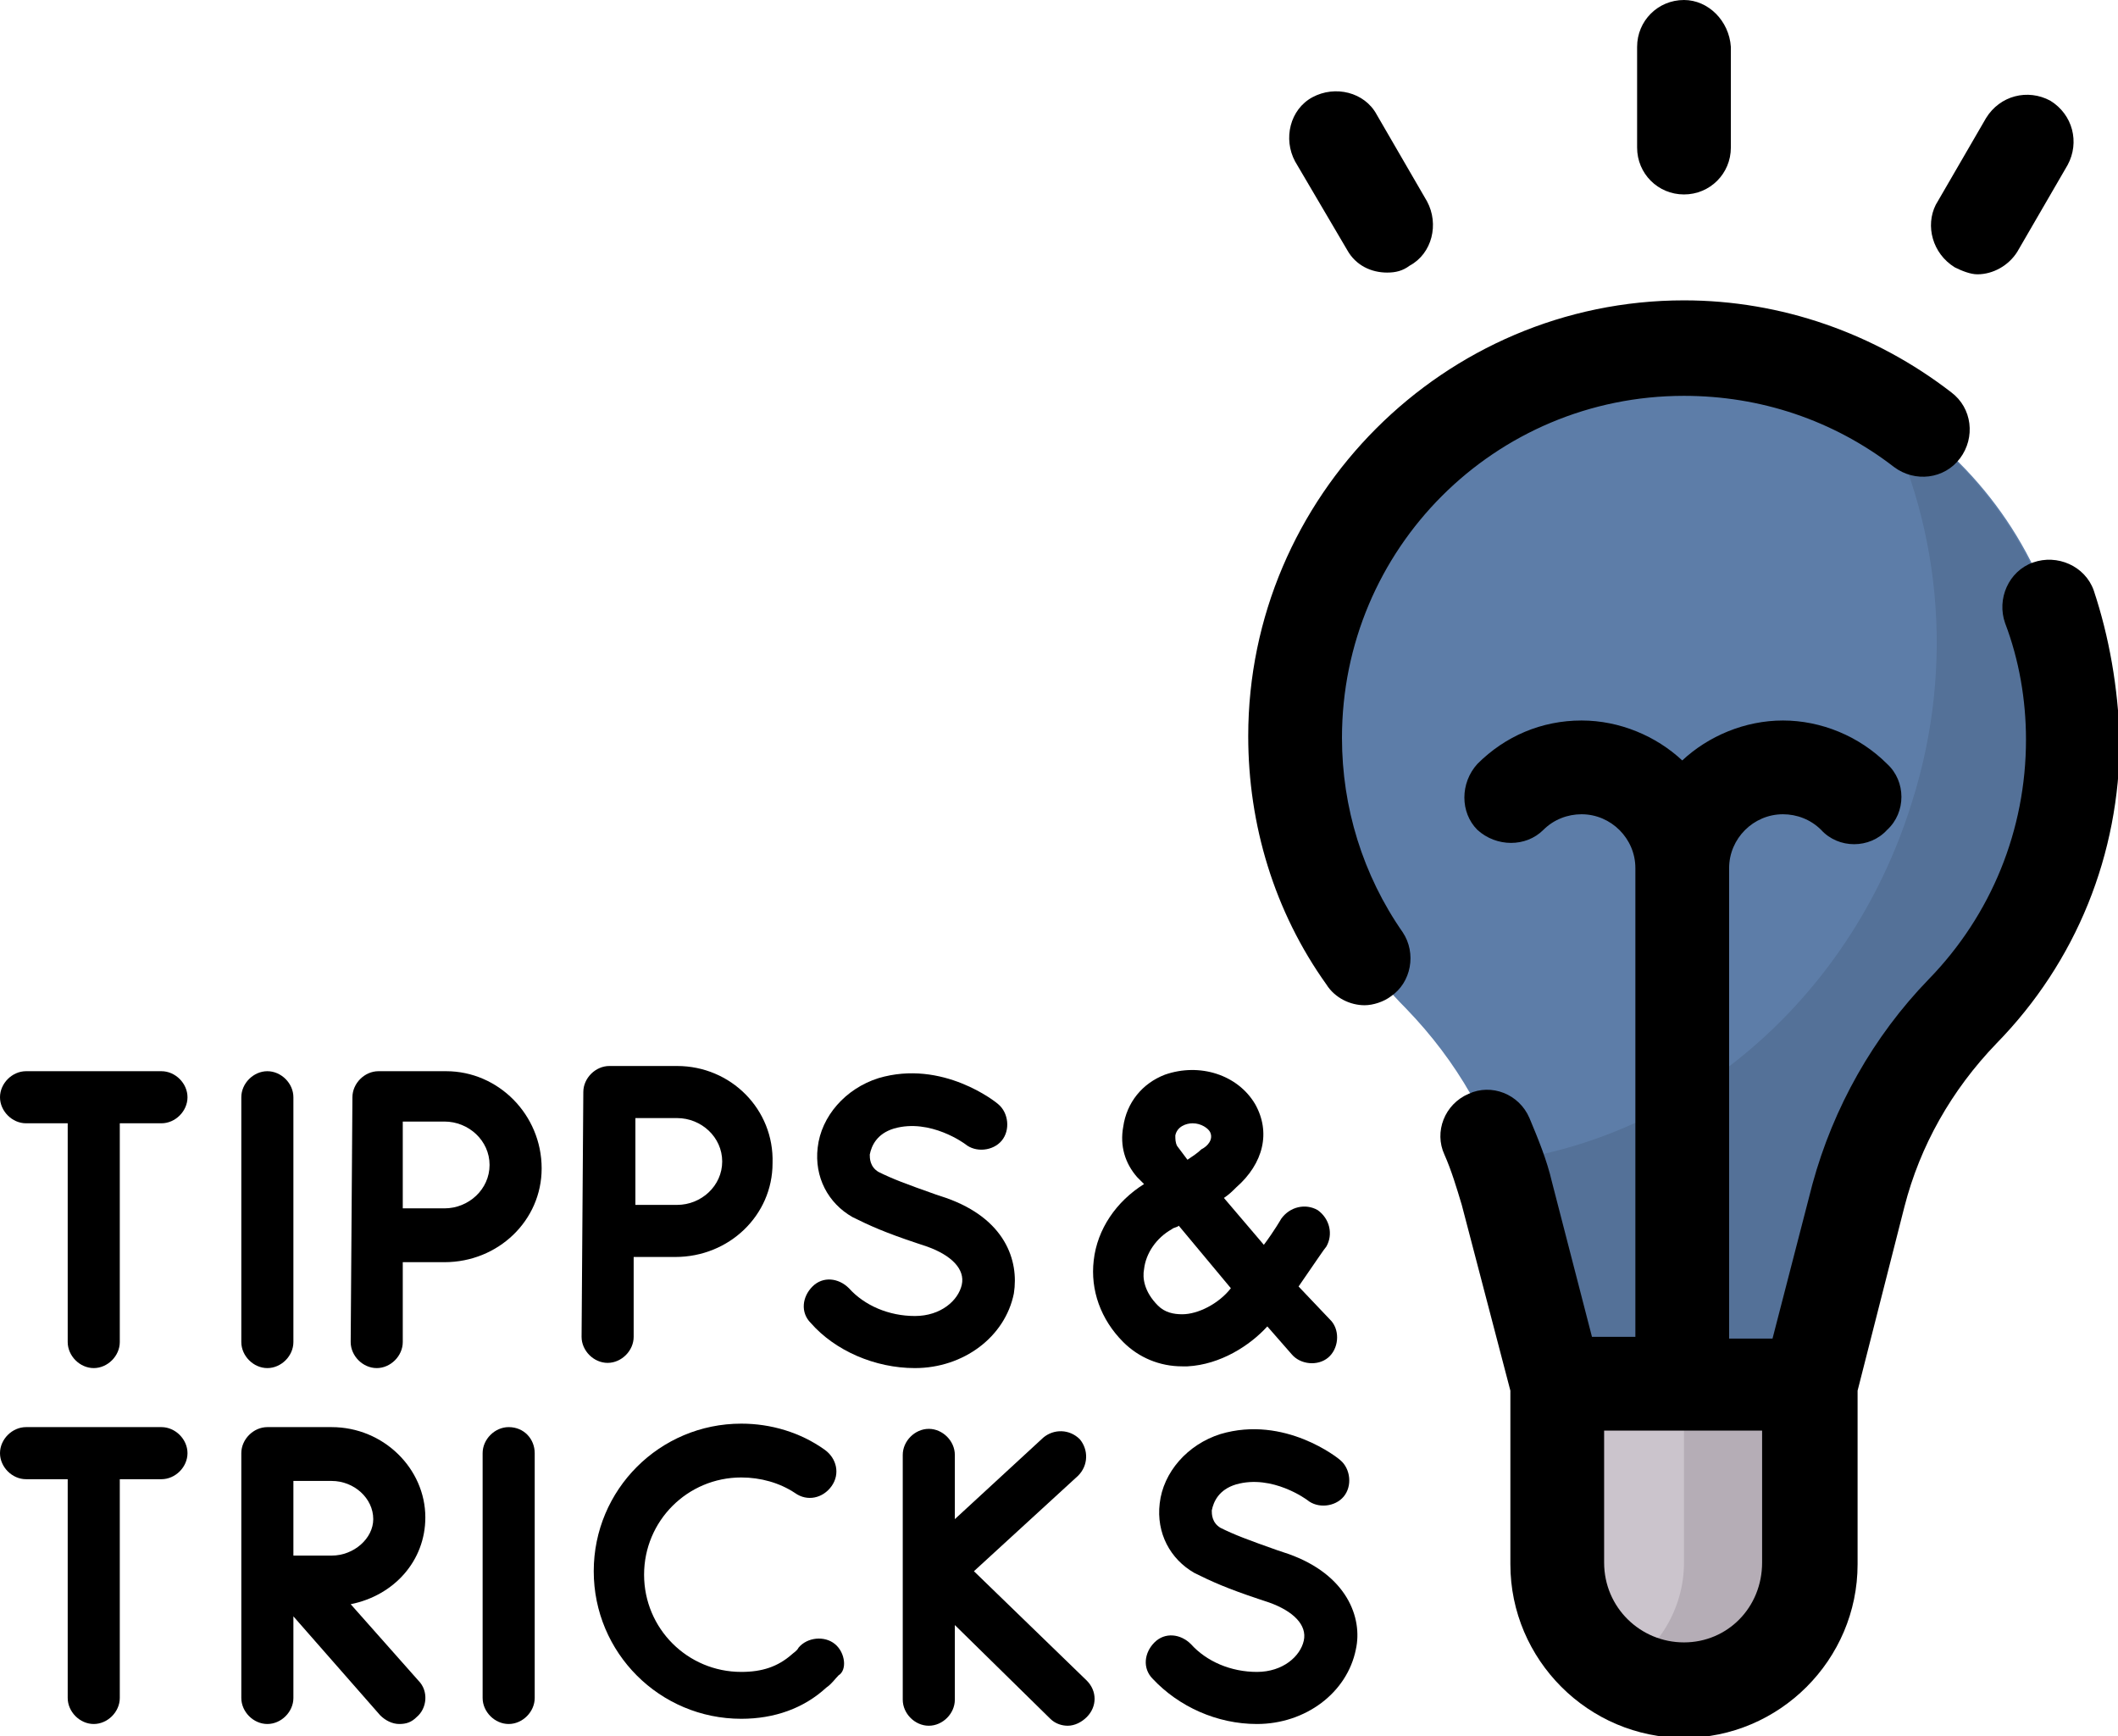
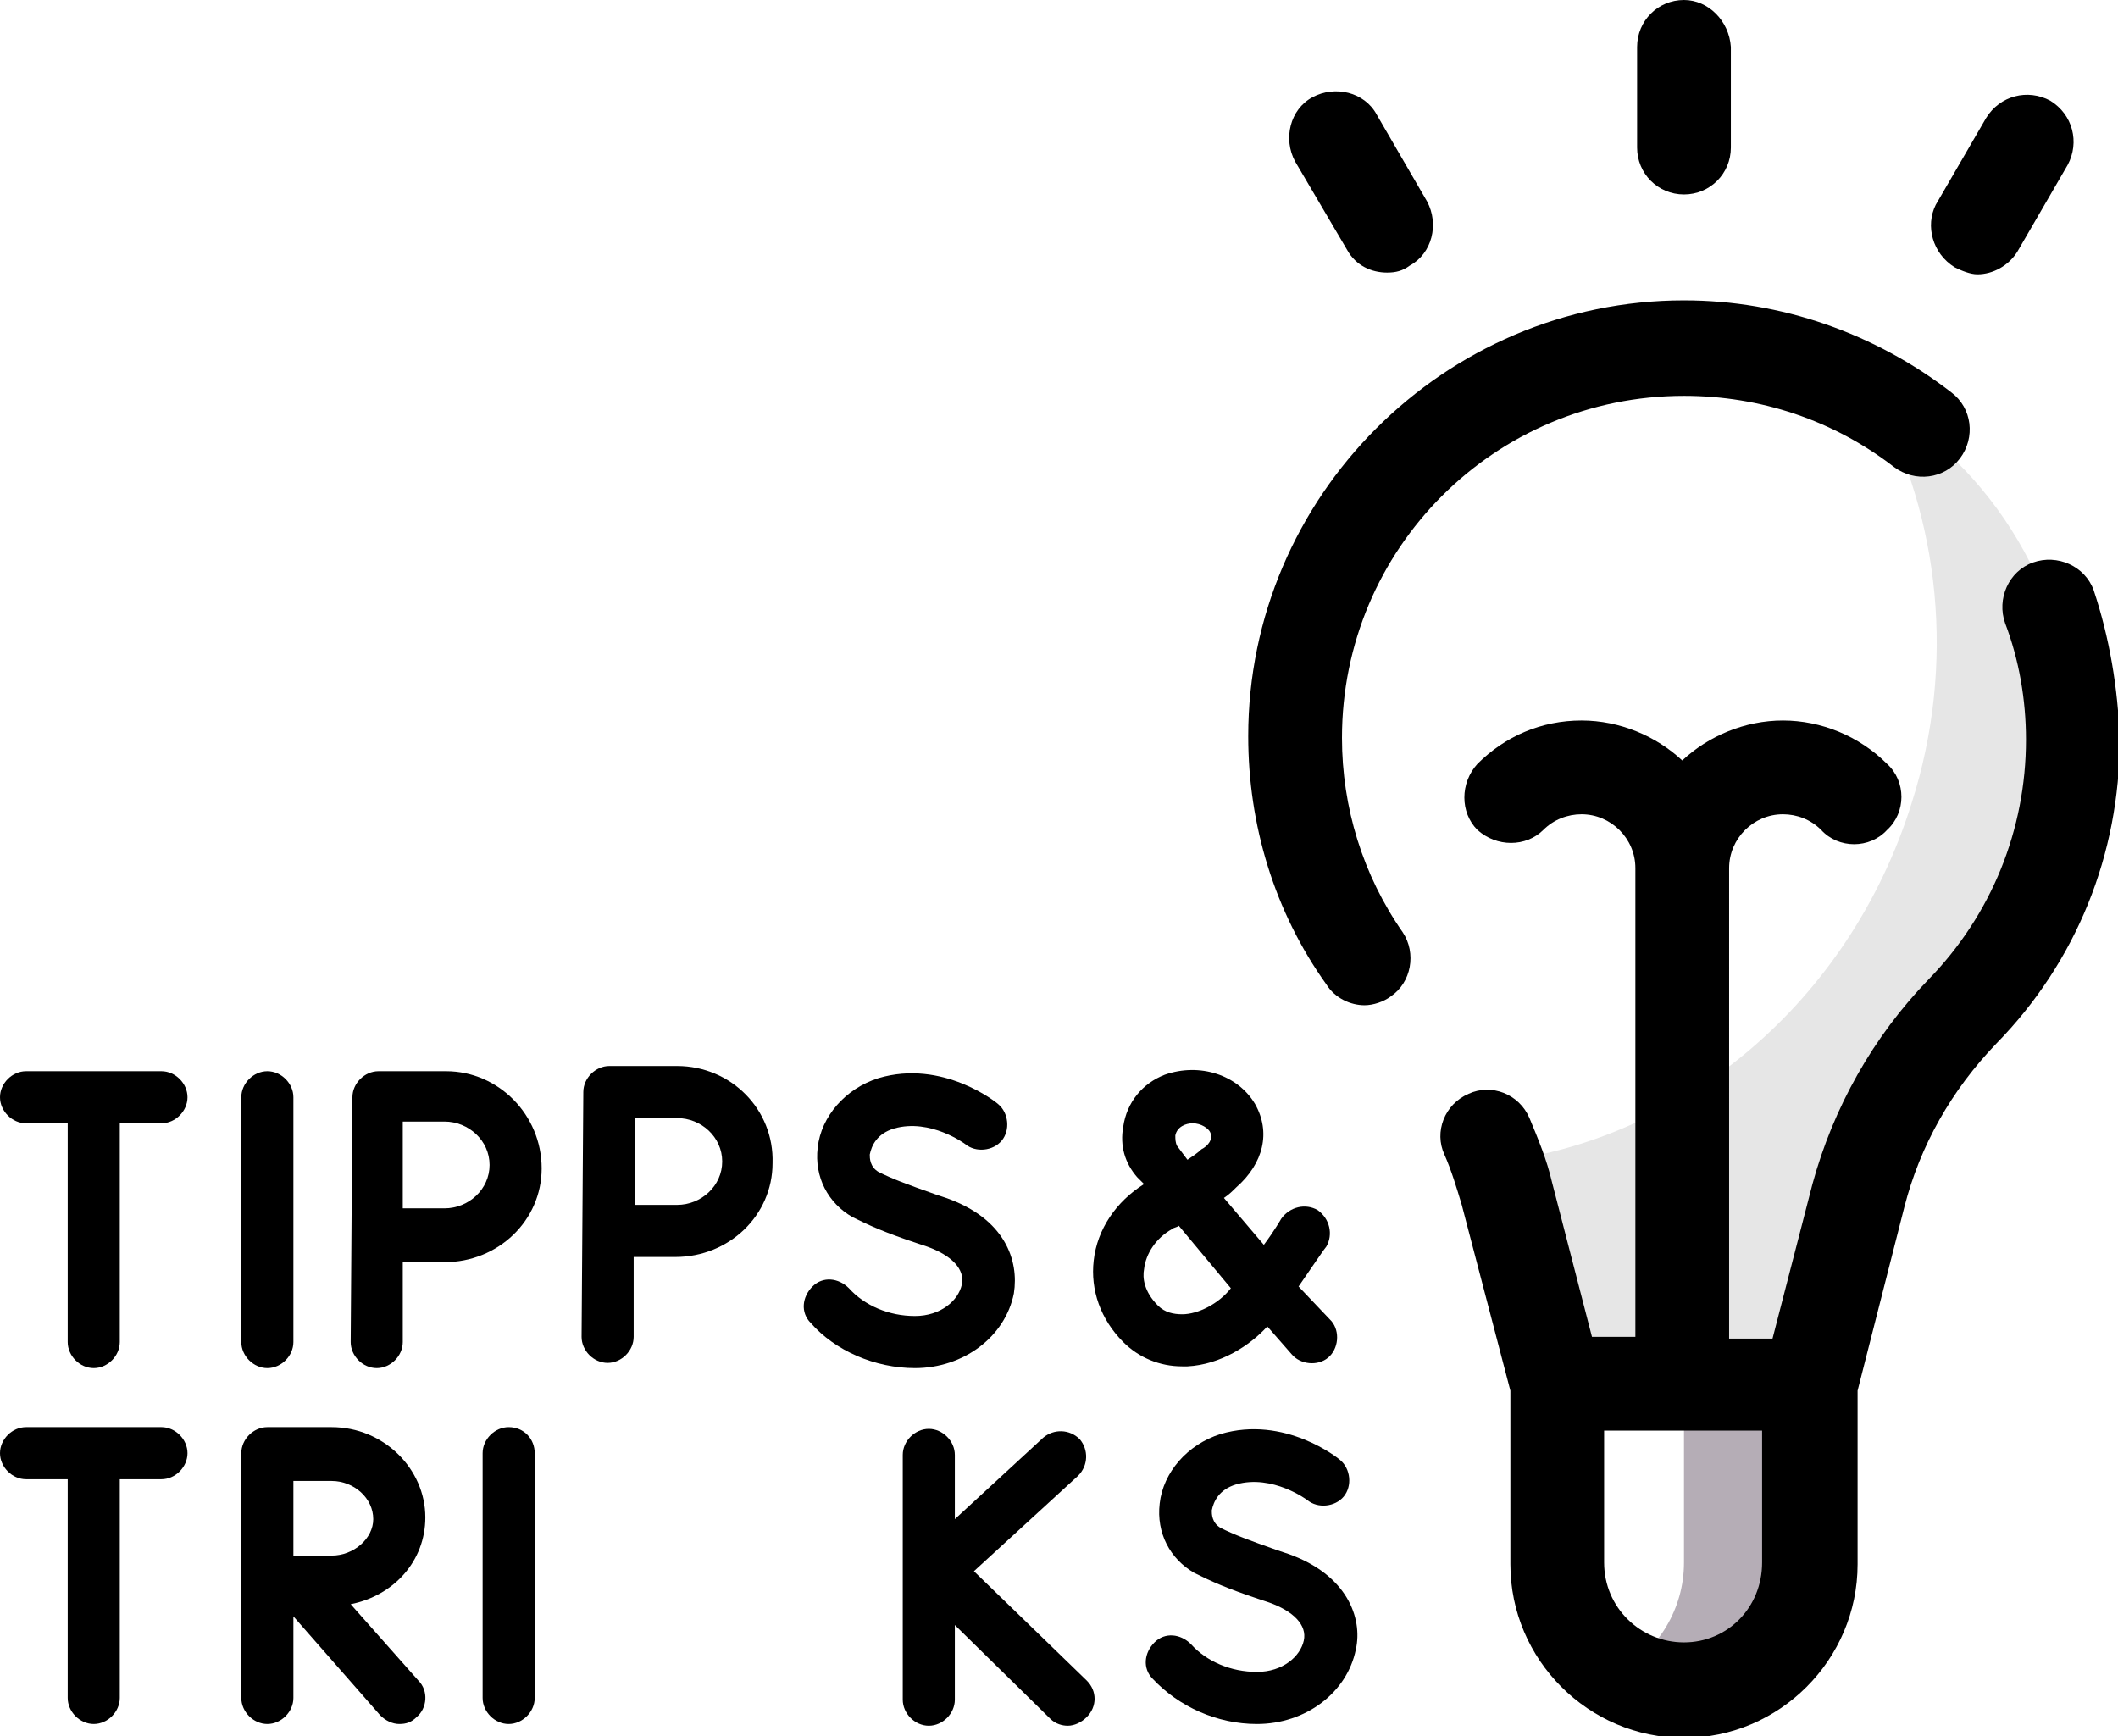
<svg xmlns="http://www.w3.org/2000/svg" version="1.1" id="Ebene_1" x="0px" y="0px" viewBox="0 0 122 100" style="enable-background:new 0 0 122 100;" xml:space="preserve">
  <style type="text/css">
	.st0{fill:#CBC4CC;}
	.st1{fill:#B5ADB6;}
	.st2{fill:#5D7DA8;}
	.st3{opacity:0.1;}
</style>
  <g>
    <g>
-       <path class="st0" d="M97,97.3c-4,0-7.3-3.2-7.3-7.3V79.7h14.5V90C104.2,94.1,101,97.3,97,97.3z" />
      <path class="st1" d="M97,79.7V90c0,2.7-1.5,5-3.6,6.3c1.1,0.6,2.3,1,3.6,1c4,0,7.3-3.2,7.3-7.3V79.7H97z" />
-       <path class="st2" d="M104.2,79.7l2.8-11c1-4,3.1-7.7,6-10.6c3.9-4,6.4-9.6,6.4-15.6c0-12.4-10-22.4-22.4-22.4s-22.4,10-22.4,22.4    c0,6.1,2.4,11.6,6.4,15.6c2.9,3,5,6.6,6,10.6l2.8,11H104.2z" />
      <path class="st3" d="M108.1,23.1c3.6,6.7,4.6,15.1,2,23.2c-3.6,11.5-13.2,19.3-23.7,20.6c0.2,0.6,0.4,1.2,0.5,1.8l2.8,11h14.5    l2.8-11c1-4,3.1-7.7,6-10.6c3.9-4,6.4-9.6,6.4-15.6C119.3,34.2,114.8,26.9,108.1,23.1z" />
    </g>
    <g>
      <path d="M29.3,82.2c-0.8,0-1.5,0.7-1.5,1.5v14.1c0,0.8,0.7,1.5,1.5,1.5s1.5-0.7,1.5-1.5V83.7C30.8,82.9,30.2,82.2,29.3,82.2z" />
      <path d="M74.2,89.5l-0.6-0.2c-1.7-0.6-2.5-0.9-3.3-1.3c-0.5-0.3-0.5-0.8-0.5-1c0.1-0.5,0.4-1.2,1.4-1.5c2.1-0.6,4.1,0.9,4.1,0.9    c0.6,0.5,1.6,0.4,2.1-0.2c0.5-0.6,0.4-1.6-0.2-2.1c-0.1-0.1-3.2-2.6-6.9-1.5c-1.9,0.6-3.3,2.2-3.5,4c-0.2,1.7,0.6,3.2,2,4    c1,0.5,1.9,0.9,3.7,1.5l0.6,0.2c1.4,0.5,2.2,1.3,2,2.2c-0.2,0.9-1.2,1.8-2.7,1.8c-1.5,0-2.9-0.6-3.8-1.6c-0.6-0.6-1.5-0.7-2.1-0.1    c-0.6,0.6-0.7,1.5-0.1,2.1c1.5,1.6,3.7,2.6,6,2.6c2.8,0,5.2-1.8,5.7-4.3C78.5,93.2,77.6,90.7,74.2,89.5L74.2,89.5z" />
      <path d="M9.3,82.2H1.5c-0.8,0-1.5,0.7-1.5,1.5s0.7,1.5,1.5,1.5h2.4v12.6c0,0.8,0.7,1.5,1.5,1.5s1.5-0.7,1.5-1.5V85.2h2.4    c0.8,0,1.5-0.7,1.5-1.5S10.1,82.2,9.3,82.2z" />
      <path d="M56.1,90.5l6-5.5c0.6-0.6,0.6-1.5,0.1-2.1c-0.6-0.6-1.5-0.6-2.1-0.1l-5.1,4.7v-3.7c0-0.8-0.7-1.5-1.5-1.5    c-0.8,0-1.5,0.7-1.5,1.5v14.1c0,0.8,0.7,1.5,1.5,1.5c0.8,0,1.5-0.7,1.5-1.5v-4.3l5.5,5.4c0.3,0.3,0.7,0.4,1,0.4    c0.4,0,0.8-0.2,1.1-0.5c0.6-0.6,0.6-1.5,0-2.1L56.1,90.5z" />
-       <path d="M48.1,94.7c-0.6-0.5-1.6-0.4-2.1,0.2c-0.1,0.2-0.3,0.3-0.4,0.4c-0.8,0.7-1.7,1-2.9,1c-3.1,0-5.6-2.5-5.6-5.6    c0-3.1,2.5-5.6,5.6-5.6c1.1,0,2.2,0.3,3.1,0.9c0.7,0.5,1.6,0.3,2.1-0.4c0.5-0.7,0.3-1.6-0.4-2.1c-1.4-1-3.1-1.5-4.8-1.5    c-4.7,0-8.5,3.8-8.5,8.5s3.8,8.5,8.5,8.5c1.9,0,3.6-0.6,4.9-1.8c0.3-0.2,0.5-0.5,0.7-0.7C48.8,96.2,48.7,95.2,48.1,94.7z" />
      <path d="M24.5,87.4c0-2.8-2.4-5.2-5.4-5.2h-3.7c0,0,0,0,0,0c0,0,0,0,0,0c-0.8,0-1.5,0.7-1.5,1.5v14.1c0,0.8,0.7,1.5,1.5,1.5    s1.5-0.7,1.5-1.5v-4.7l5,5.7c0.3,0.3,0.7,0.5,1.1,0.5c0.4,0,0.7-0.1,1-0.4c0.6-0.5,0.7-1.5,0.1-2.1l-3.9-4.4    C22.7,91.9,24.5,89.9,24.5,87.4z M19.1,89.6c-0.5,0-1.4,0-2.2,0c0-0.8,0-3.5,0-4.3h2.2c1.3,0,2.4,1,2.4,2.2    C21.5,88.6,20.4,89.6,19.1,89.6L19.1,89.6z" />
      <path d="M15.4,78.8c0.8,0,1.5-0.7,1.5-1.5V63.2c0-0.8-0.7-1.5-1.5-1.5s-1.5,0.7-1.5,1.5v14.1C13.9,78.1,14.6,78.8,15.4,78.8z" />
      <path d="M52.7,78.8c2.8,0,5.2-1.8,5.7-4.3c0.3-1.9-0.5-4.3-3.9-5.5l-0.6-0.2c-1.7-0.6-2.5-0.9-3.3-1.3c-0.5-0.3-0.5-0.8-0.5-1    c0.1-0.5,0.4-1.2,1.4-1.5c2.1-0.6,4.1,0.9,4.1,0.9c0.6,0.5,1.6,0.4,2.1-0.2c0.5-0.6,0.4-1.6-0.2-2.1c-0.1-0.1-3.2-2.6-6.9-1.5    c-1.9,0.6-3.3,2.2-3.5,4c-0.2,1.7,0.6,3.2,2,4c1,0.5,1.9,0.9,3.7,1.5l0.6,0.2c1.4,0.5,2.2,1.3,2,2.2c-0.2,0.9-1.2,1.8-2.7,1.8    c-1.5,0-2.9-0.6-3.8-1.6c-0.6-0.6-1.5-0.7-2.1-0.1c-0.6,0.6-0.7,1.5-0.1,2.1C48.1,77.8,50.4,78.8,52.7,78.8z" />
      <path d="M9.3,61.7H1.5c-0.8,0-1.5,0.7-1.5,1.5s0.7,1.5,1.5,1.5h2.4v12.6c0,0.8,0.7,1.5,1.5,1.5s1.5-0.7,1.5-1.5V64.7h2.4    c0.8,0,1.5-0.7,1.5-1.5S10.1,61.7,9.3,61.7z" />
      <path d="M25.7,61.7l-3.9,0c-0.8,0-1.5,0.7-1.5,1.5l-0.1,14.1c0,0.8,0.7,1.5,1.5,1.5c0.8,0,1.5-0.7,1.5-1.5l0-4.6    c0.9,0,1.9,0,2.4,0c3.1,0,5.6-2.4,5.6-5.4C31.2,64.2,28.7,61.7,25.7,61.7z M25.6,69.6c-0.6,0-1.6,0-2.4,0v-5h2.4    c1.4,0,2.6,1.1,2.6,2.5S27,69.6,25.6,69.6z M39,61.4l-3.9,0c-0.8,0-1.5,0.7-1.5,1.5L33.5,77c0,0.8,0.7,1.5,1.5,1.5    c0.8,0,1.5-0.7,1.5-1.5l0-4.6c0.9,0,1.9,0,2.4,0c3.1,0,5.6-2.4,5.6-5.4C44.6,63.9,42.1,61.4,39,61.4z M39,69.4c-0.6,0-1.6,0-2.4,0    v-5H39c1.4,0,2.6,1.1,2.6,2.5S40.4,69.4,39,69.4z" />
      <path d="M74.8,74.1c0.9-1.3,1.5-2.2,1.6-2.3c0.4-0.7,0.2-1.6-0.5-2.1c-0.7-0.4-1.6-0.2-2.1,0.5c0,0-0.4,0.7-1,1.5l-2.3-2.7    c0.3-0.2,0.5-0.4,0.7-0.6c1.6-1.4,2-3.2,1.1-4.8c-1-1.7-3.2-2.4-5.2-1.7c-1.3,0.5-2.2,1.6-2.4,3c-0.2,1.1,0.1,2.1,0.8,2.9l0.4,0.4    c-1.6,1-2.7,2.6-2.9,4.4c-0.2,1.7,0.4,3.4,1.7,4.7c0.9,0.9,2.1,1.4,3.4,1.4c0.1,0,0.2,0,0.3,0c1.9-0.1,3.6-1.2,4.6-2.3l1.4,1.6    c0.5,0.6,1.5,0.7,2.1,0.2c0.6-0.5,0.7-1.5,0.2-2.1L74.8,74.1z M67.7,65.4c0.1-0.5,0.6-0.7,1-0.7c0.5,0,0.9,0.3,1,0.5    c0.2,0.4-0.1,0.8-0.5,1c-0.2,0.2-0.5,0.4-0.8,0.6L67.8,66C67.7,65.8,67.7,65.6,67.7,65.4z M70.9,74.2c-0.7,0.9-1.9,1.5-2.8,1.5    c-0.5,0-1-0.1-1.4-0.5c-0.8-0.8-0.9-1.6-0.8-2.1c0.1-0.9,0.7-1.8,1.6-2.3c0.1-0.1,0.3-0.1,0.4-0.2L70.9,74.2    C70.9,74.2,70.9,74.2,70.9,74.2z" />
      <path d="M97,22.8c4.4,0,8.6,1.4,12.1,4.1c1.2,0.9,2.9,0.7,3.8-0.5c0.9-1.2,0.7-2.9-0.5-3.8c-4.4-3.4-9.8-5.3-15.4-5.3    c-13.8,0-25.1,11.3-25.1,25.1c0,5.1,1.5,10.1,4.5,14.3c0.5,0.8,1.4,1.2,2.2,1.2c0.5,0,1.1-0.2,1.5-0.5c1.2-0.8,1.5-2.5,0.7-3.7    c-2.3-3.3-3.5-7.2-3.5-11.2C77.3,31.6,86.1,22.8,97,22.8L97,22.8z" />
      <path d="M120.6,34c-0.5-1.4-2.1-2.1-3.5-1.6c-1.4,0.5-2.1,2.1-1.6,3.5c0.8,2.1,1.2,4.4,1.2,6.7c0,5.2-2,10.1-5.6,13.8    c-3.2,3.3-5.5,7.4-6.7,11.8l-2.3,8.9h-2.5V50c0,0,0,0,0,0c0,0,0,0,0,0c0-1.7,1.4-3.1,3.1-3.1c0.8,0,1.6,0.3,2.2,0.9    c1,1.1,2.8,1.1,3.8,0c1.1-1,1.1-2.8,0-3.8c-1.6-1.6-3.8-2.5-6-2.5c-2.2,0-4.3,0.9-5.8,2.3c-1.5-1.4-3.6-2.3-5.8-2.3    c-2.3,0-4.4,0.9-6,2.5c-1,1.1-1,2.8,0,3.8c1.1,1,2.8,1,3.8,0c0.6-0.6,1.4-0.9,2.2-0.9c1.7,0,3.1,1.4,3.1,3.1c0,0,0,0,0,0    c0,0,0,0,0,0V77h-2.5l-2.3-8.9c-0.3-1.3-0.8-2.5-1.3-3.7c-0.6-1.4-2.2-2-3.5-1.4c-1.4,0.6-2,2.2-1.4,3.5c0.4,0.9,0.7,1.9,1,2.9    L87,80.1v10c0,5.5,4.5,10,10,10c5.5,0,10-4.5,10-10v-10l2.7-10.6c0.9-3.5,2.7-6.7,5.3-9.4c4.6-4.7,7.1-10.9,7.1-17.5    C122,39.6,121.5,36.7,120.6,34L120.6,34z M97,94.6c-2.5,0-4.6-2-4.6-4.6v-7.6h9.1V90C101.5,92.6,99.5,94.6,97,94.6z" />
      <path d="M97,11.2c1.5,0,2.7-1.2,2.7-2.7V2.7C99.6,1.2,98.4,0,97,0c-1.5,0-2.7,1.2-2.7,2.7v5.8C94.3,10,95.5,11.2,97,11.2z" />
      <path d="M77.6,14.4c0.5,0.9,1.4,1.3,2.3,1.3c0.5,0,0.9-0.1,1.3-0.4c1.3-0.7,1.7-2.4,1-3.7l-2.9-5c-0.7-1.3-2.4-1.7-3.7-1    c-1.3,0.7-1.7,2.4-1,3.7L77.6,14.4z" />
      <path d="M112.6,15.4c0.4,0.2,0.9,0.4,1.3,0.4c0.9,0,1.8-0.5,2.3-1.3l2.9-5c0.7-1.3,0.3-2.9-1-3.7c-1.3-0.7-2.9-0.3-3.7,1l-2.9,5    C110.9,13,111.3,14.6,112.6,15.4L112.6,15.4z" />
    </g>
  </g>
</svg>